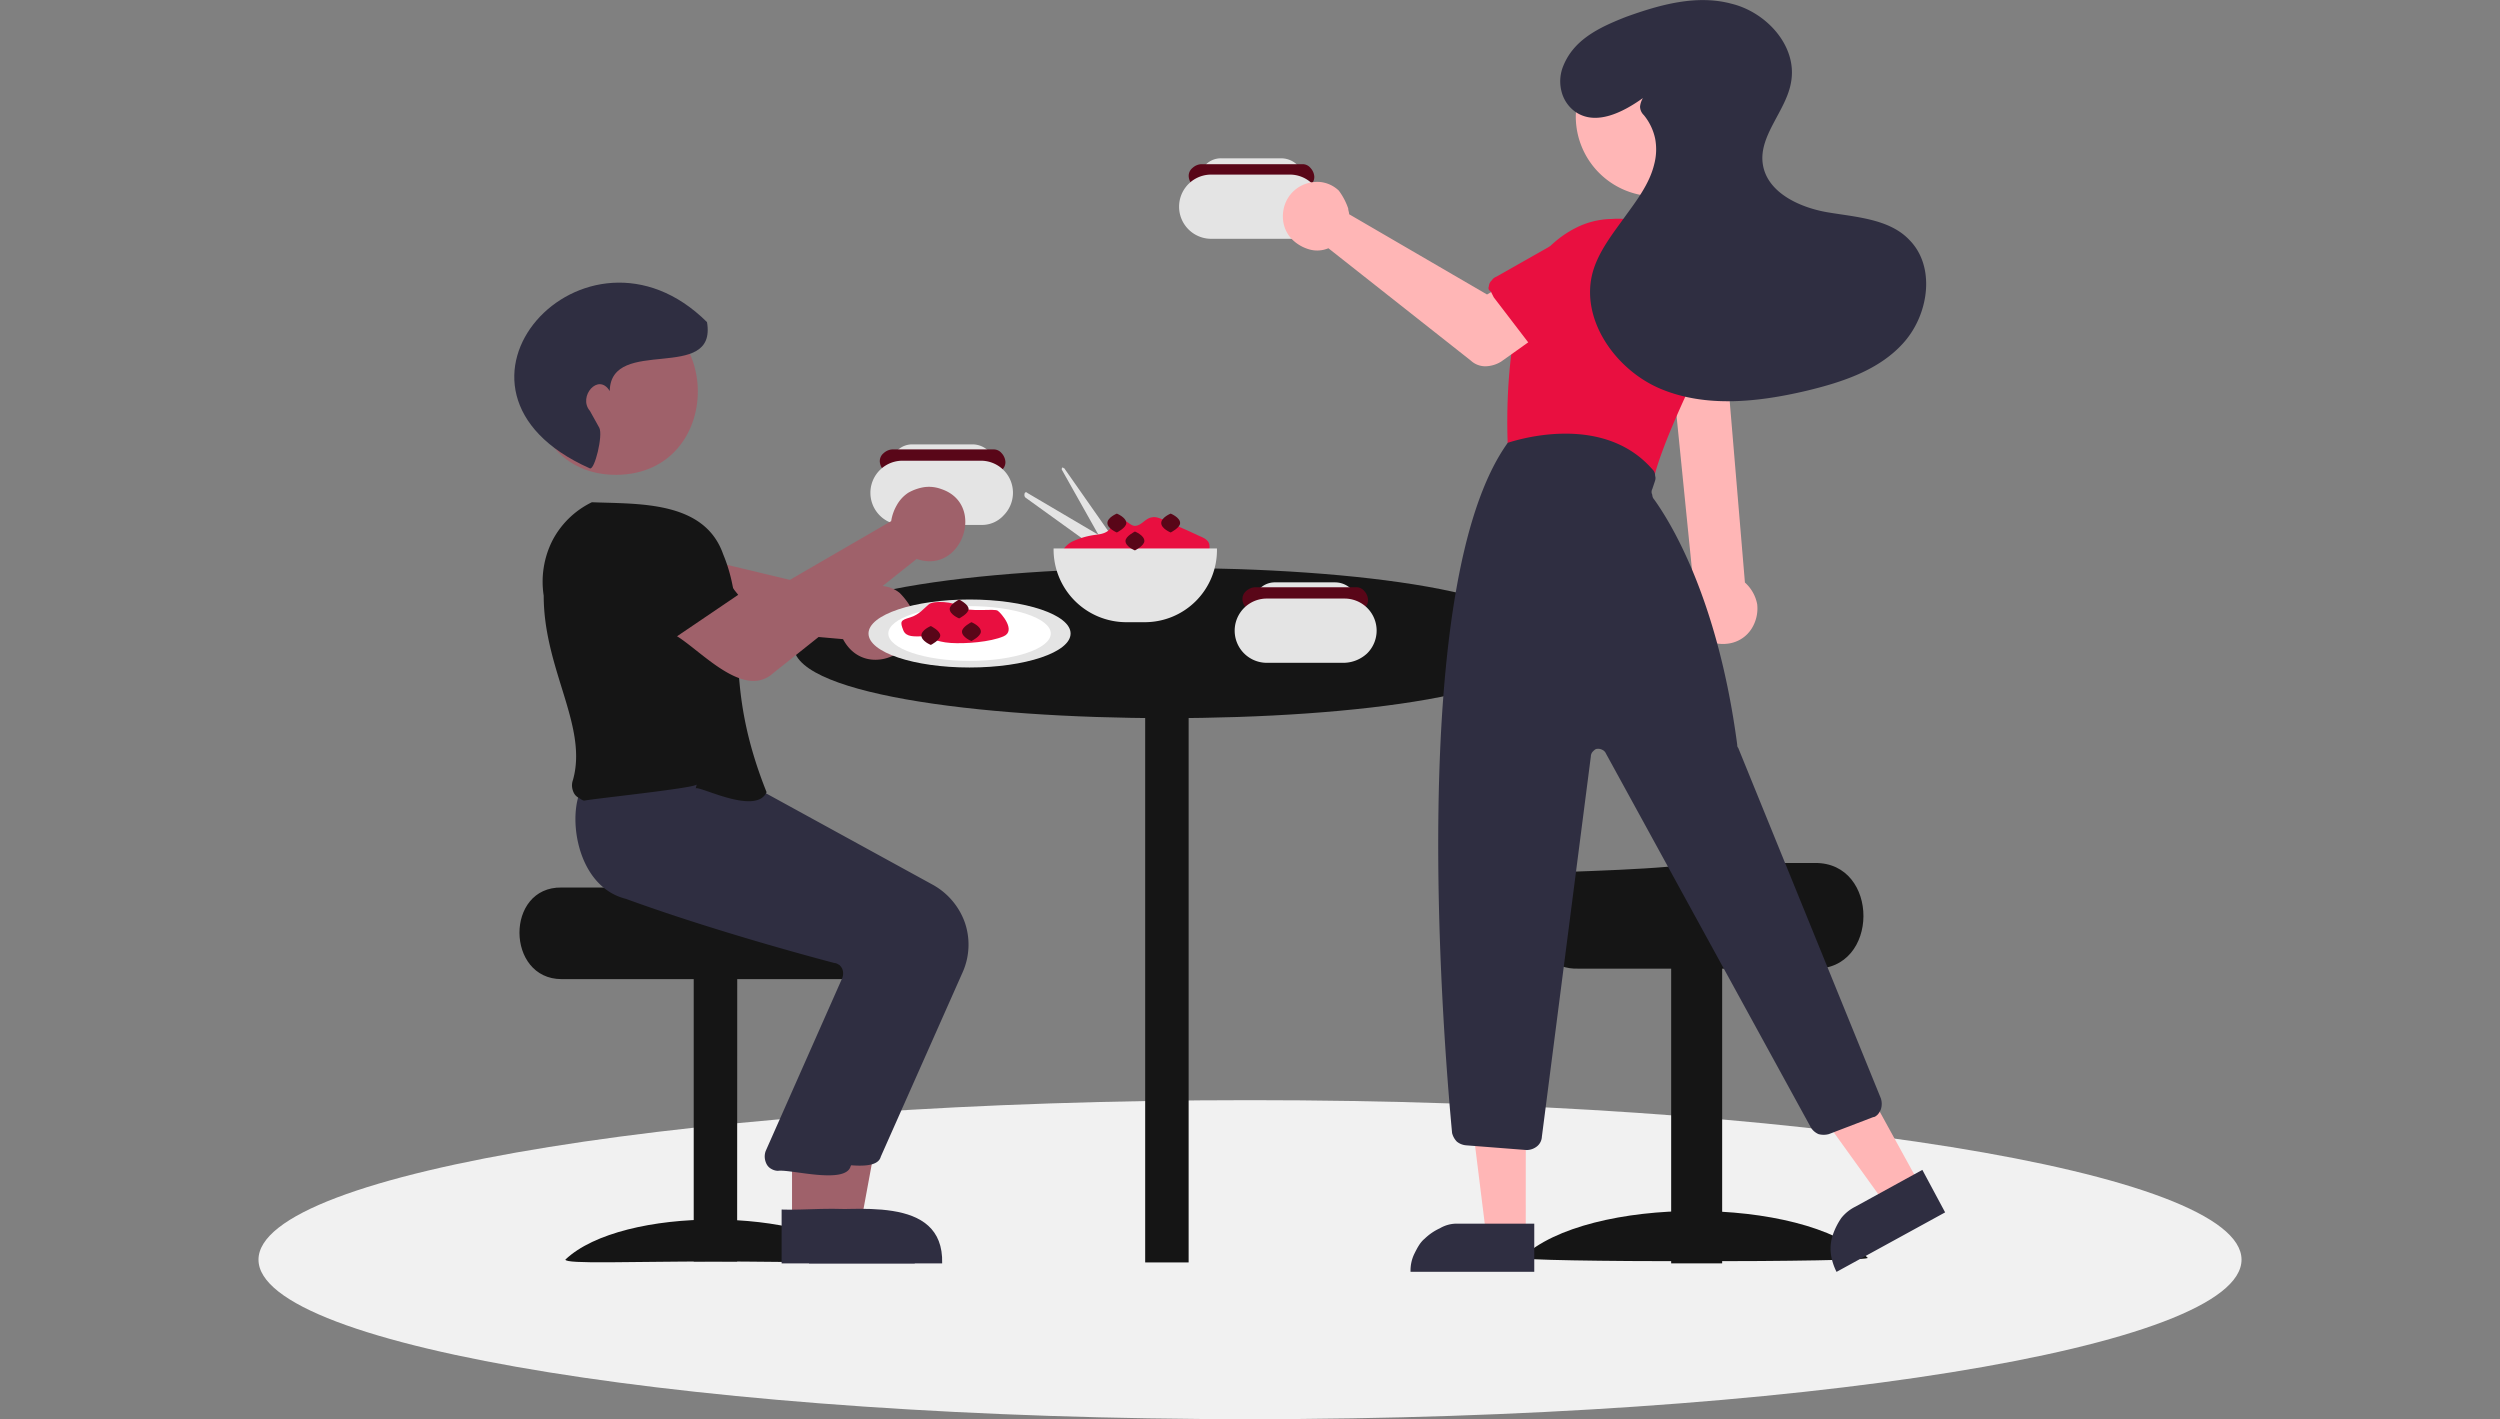
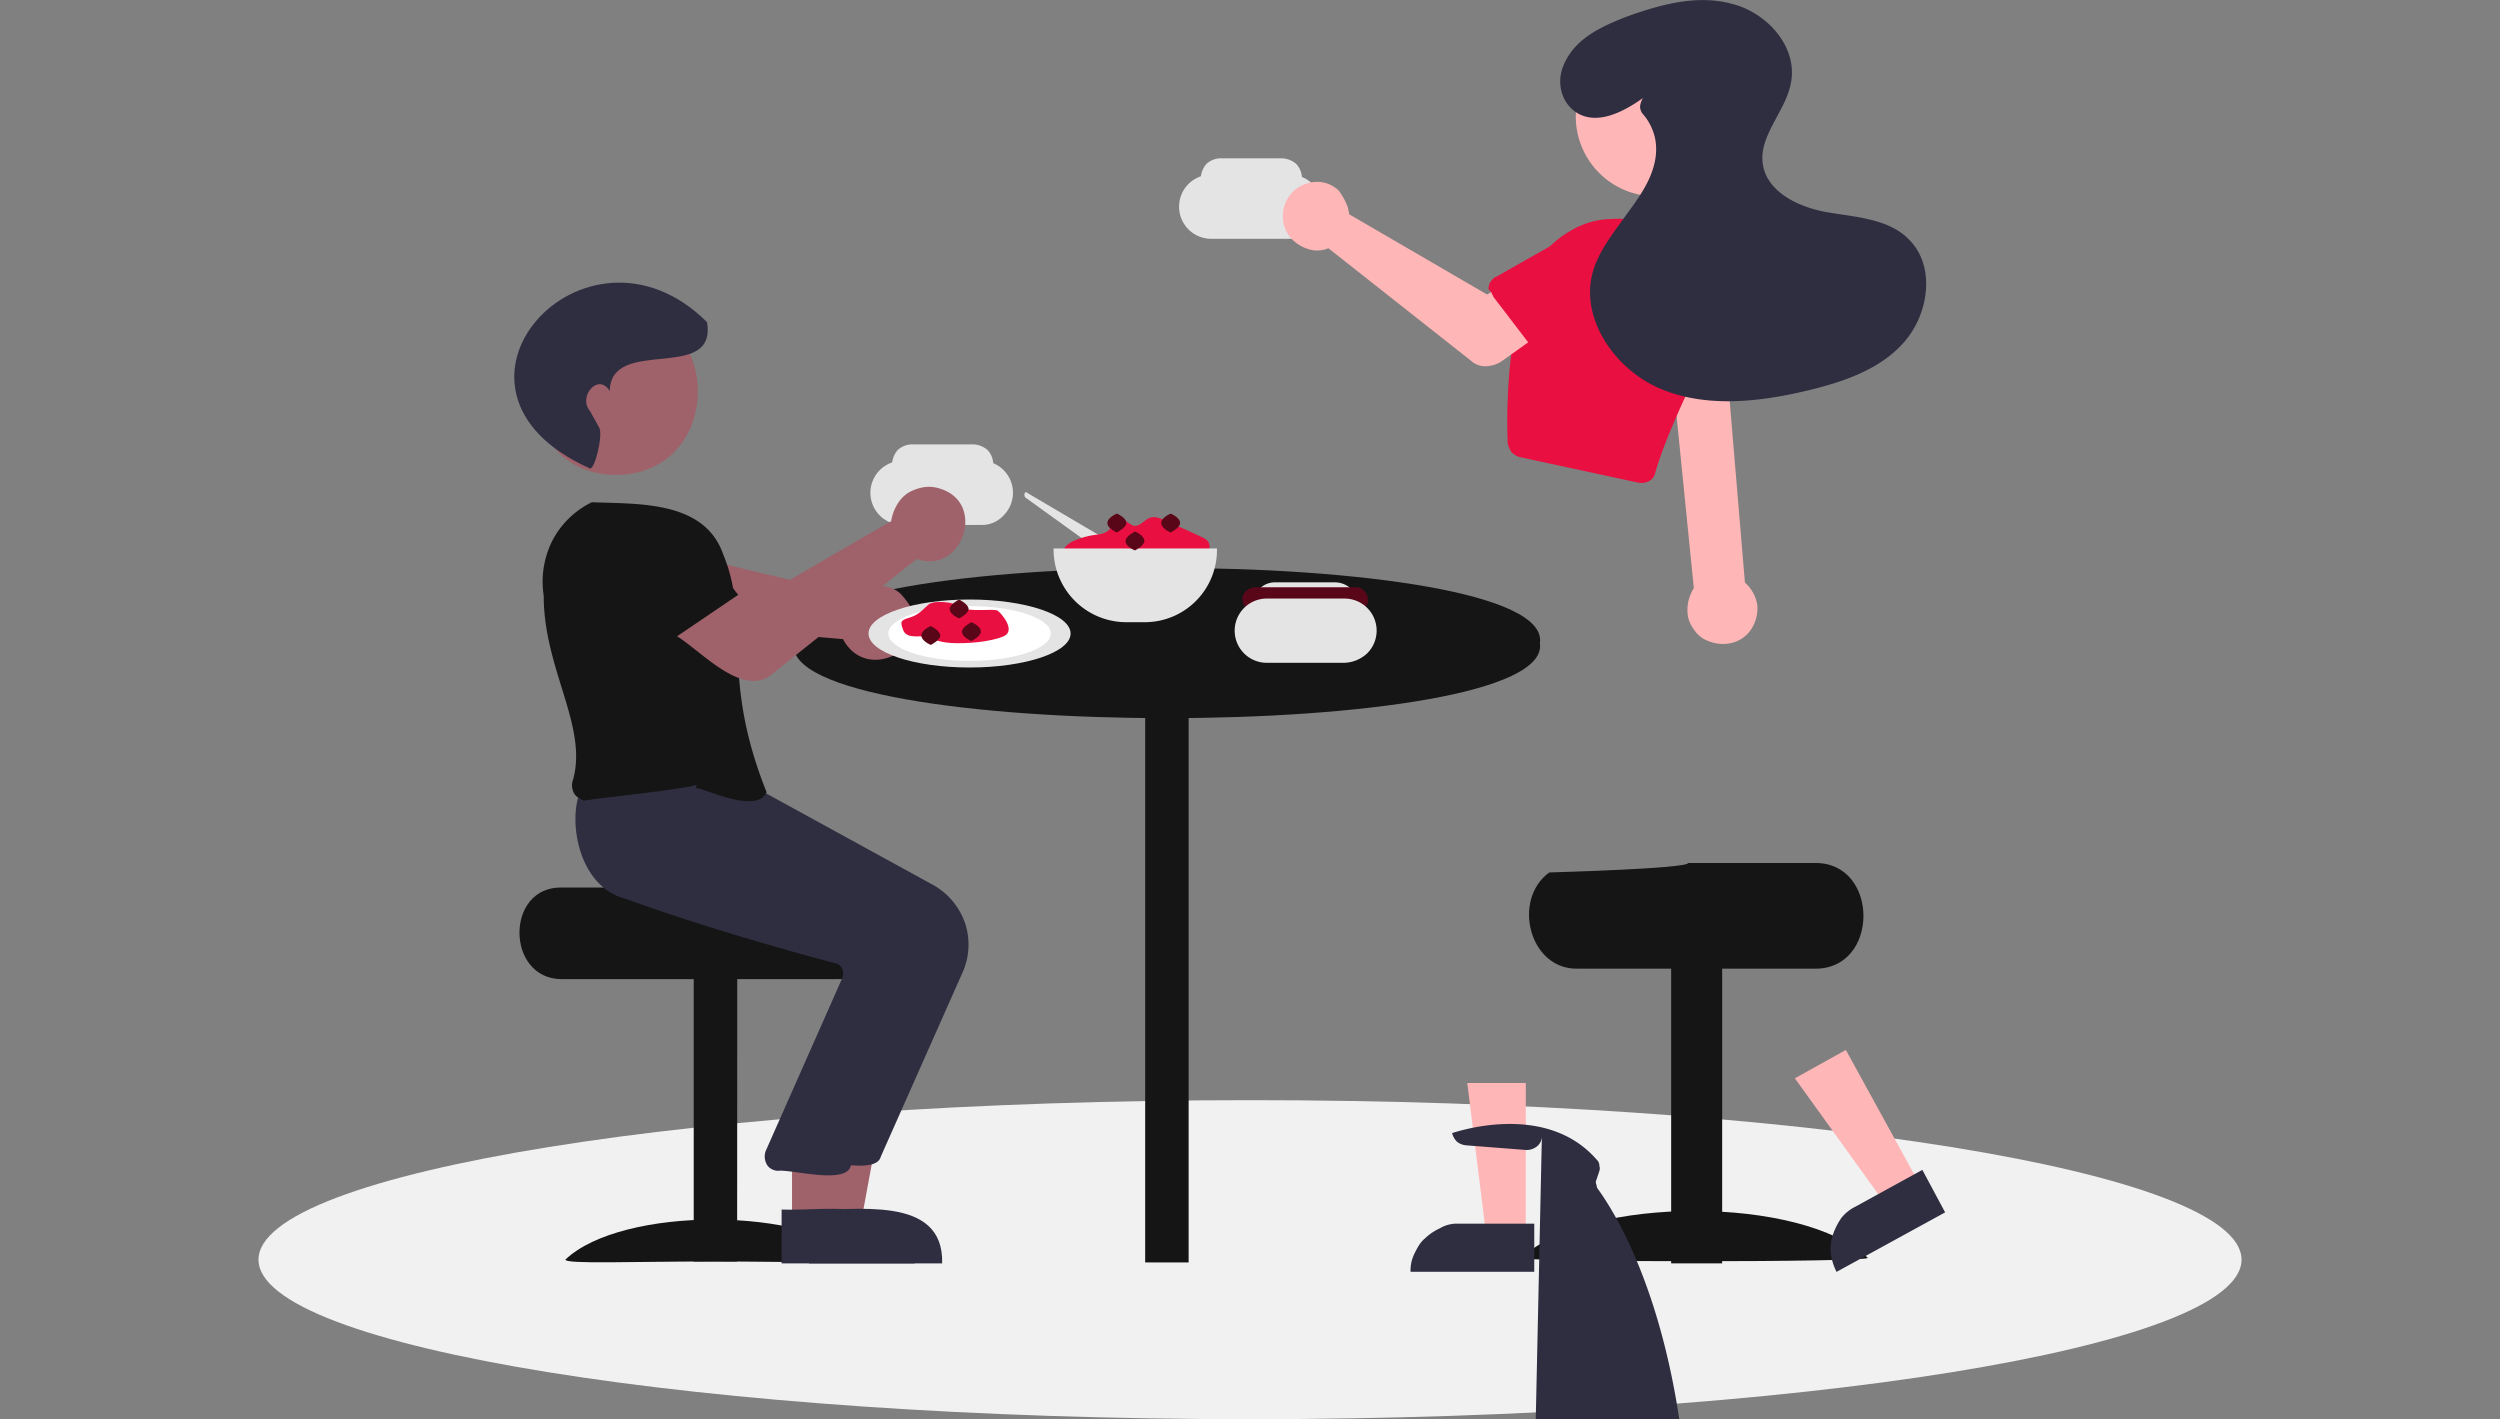
<svg xmlns="http://www.w3.org/2000/svg" viewBox="0 0 987.44 560.54">
  <rect x="0" y="0" width="987.44" height="560.54" fill="#808080" stroke="none" />
  <defs>
    <style>.cls-1{fill:#f1f1f1;}.cls-2{fill:#e4e4e4;}.cls-3{fill:#590618;}.cls-4{fill:#151515;}.cls-5{fill:#9f616a;}.cls-6{fill:#2f2e41;}.cls-7{fill:#ffb6b6;}.cls-8{fill:#e90f40;}.cls-9{fill:#fff;}</style>
  </defs>
  <g id="Métiers">
    <g id="Restauration-2" data-name="Restauration">
      <path class="cls-1" d="M493.72,560.54c216.33,0,391.63-28.35,391.63-63s-175.3-63-391.63-63-391.62,28.35-391.62,63S277.39,560.54,493.72,560.54Z" />
      <path class="cls-2" d="M384.07,192h-23.5a9.17,9.17,0,0,1-6-2.24,8.48,8.48,0,0,1-2.24-6,9.14,9.14,0,0,1,2.24-6,8.44,8.44,0,0,1,6-2.24h23.5a9.09,9.09,0,0,1,6,2.24,8.43,8.43,0,0,1,2.24,6,7.71,7.71,0,0,1-8.2,8.21Z" />
-       <path class="cls-3" d="M392.27,187.19H352.36A4,4,0,0,1,349,185.7a5.56,5.56,0,0,1-1.5-3.36A4.06,4.06,0,0,1,349,179a5.55,5.55,0,0,1,3.35-1.49h39.91a4.08,4.08,0,0,1,3.36,1.49,5.6,5.6,0,0,1,1.49,3.36,4.05,4.05,0,0,1-1.49,3.36A4.56,4.56,0,0,1,392.27,187.19Z" />
      <path class="cls-2" d="M387.42,207.33H356.47a12.68,12.68,0,0,1,0-25.36h30.95a12.66,12.66,0,0,1,8.95,21.63,11.55,11.55,0,0,1-8.95,3.73Z" />
      <path class="cls-4" d="M313.57,254c-6,39.54,300.62,39.54,294.66,0C614.19,214.42,307.61,214.42,313.57,254Z" />
      <path class="cls-4" d="M469.48,268.87H452.32V498.63h17.16Z" />
      <path class="cls-5" d="M359.45,239.41a28,28,0,0,0-4.1-5.22,12.28,12.28,0,0,0-6-2.62,13.67,13.67,0,0,0-6.71.38,17.81,17.81,0,0,0-6,3l-63.78-15.29L268.07,204l-25.36,4.11c3.35,10.44,2.24,37.67,18.27,38l72,6.34C342.29,270,368.4,256.19,359.45,239.41Z" />
      <path class="cls-4" d="M221.82,350.55H286c0,1.87,66,3.36,66,3.36,12.68,9.33,6.71,33.2-10.07,32.82H221.82C199.82,386.73,199.44,350.18,221.82,350.55Z" />
      <path class="cls-4" d="M291.19,386H274V498.25h17.15Z" />
      <path class="cls-4" d="M340.43,497.51c0,1.86-26.11.74-58.56.74s-58.56,1.12-58.56-.74C245.69,476.25,318.8,476.62,340.43,497.51Z" />
      <path class="cls-5" d="M323.64,483h16.41l7.84-42.52H323.64Z" />
      <path class="cls-6" d="M319.54,499h52.59c.75-27.6-35.43-20.51-52.59-21.26Z" />
      <path class="cls-6" d="M347.89,456.85l32.45-73.1a26.83,26.83,0,0,0,.74-19.4,27.62,27.62,0,0,0-12.68-14.91L298.28,311c-15.29-1.12-46.62-4.1-61.91-5.6-28,50.73,88.77,61.92,105.18,70.87.74,0,1.12.37,1.86.75a5,5,0,0,1,1.12,1.49,4.89,4.89,0,0,1,0,3.73l-30.21,68.25a6.41,6.41,0,0,0-.37,2.61,6.9,6.9,0,0,0,.74,2.61,4.5,4.5,0,0,0,1.87,1.87,5.4,5.4,0,0,0,2.61.75C324,457.6,346,464.31,347.89,456.85Z" />
      <path class="cls-5" d="M312.83,483h16.41l7.83-42.52H312.83Z" />
      <path class="cls-6" d="M308.72,499h52.59c.75-27.6-35.43-20.51-52.59-21.26Z" />
      <path class="cls-6" d="M336,460.58l32.45-73.1a26.88,26.88,0,0,0,.75-19.4,27.66,27.66,0,0,0-12.68-14.91l-70.12-38.05c-13.43-1.12-42.15-3.73-55.58-4.85v-.37c-7.08,8.58-4.47,39.91,16.41,45.13,31.71,11.56,68.26,21.63,82.43,25.36.75,0,1.12.38,1.87.75a5.22,5.22,0,0,1,1.12,1.49,4.89,4.89,0,0,1,0,3.73l-30.22,68.26a6.37,6.37,0,0,0-.37,2.61,6.84,6.84,0,0,0,.75,2.61,4.51,4.51,0,0,0,1.86,1.86,5.43,5.43,0,0,0,2.61.75C312.08,461.7,334.09,468,336,460.58Z" />
      <path class="cls-4" d="M274.78,311.39c1.5-1.12,23.87,10.82,28,1.49-18.65-46.62-6-67.13-17.16-94-7.46-21.26-33.57-19.76-51.84-20.51a34.57,34.57,0,0,0-15.67,15.29,36.11,36.11,0,0,0-3.36,21.63c0,29.1,17.53,51.48,11.57,72.74a6.21,6.21,0,0,0-.38,2.61,7,7,0,0,0,.75,2.61,4.51,4.51,0,0,0,1.86,1.86c.75.37,1.5,1.12,2.24,1.12,3.36-.75,42.89-4.85,44.39-6.34Z" />
      <path class="cls-5" d="M243.45,121.92c-42.89.37-42.89,65.64,0,65.64C286.35,187.19,286.35,121.92,243.45,121.92Z" />
      <path class="cls-6" d="M233,185c1.87.75,5.22-13,3.73-16-2.24-4.1-2.24-4.1-3.73-6.71-4.85-5.59,3.36-15.29,7.83-7.83.38-22,42.52-3,38.42-27.23C231.15,79.4,163.26,154,233,185Z" />
      <path class="cls-4" d="M716.76,340.86h-50c0,2.24-54.82,3.73-54.82,3.73-14.92,10.81-7.84,38.79,11.56,38h92.87C742.5,383.38,742.5,340.48,716.76,340.86Z" />
      <path class="cls-4" d="M680.21,382.26H660.07V499h20.14Z" />
      <path class="cls-4" d="M601.14,496.76c-4.1,1.87,140.61,1.87,136.51,0C711.91,472.15,626.87,472.15,601.14,496.76Z" />
      <path class="cls-5" d="M305.37,265.89l56.69-45.13c17.9,6.34,27.6-21.63,9.7-27.6a13.9,13.9,0,0,0-6.72-.75,18.58,18.58,0,0,0-6.34,2.24,14,14,0,0,0-4.47,4.85,18.23,18.23,0,0,0-2.24,6.34L296,238.29l-14.17-8.21L266.21,250.6C275.9,255.82,293.43,276.71,305.37,265.89Z" />
      <path class="cls-4" d="M259.12,256.94l32.45-22c-7.83-9-17.91-35.06-33.94-26.48C239.72,215.91,257.63,245,259.12,256.94Z" />
      <path class="cls-2" d="M506,79h-23.5a9.17,9.17,0,0,1-6-2.24,8.47,8.47,0,0,1-2.23-6,9.16,9.16,0,0,1,2.23-6,8.49,8.49,0,0,1,6-2.23H506a9.16,9.16,0,0,1,6,2.23,8.5,8.5,0,0,1,2.24,6,9.17,9.17,0,0,1-2.24,6A9.17,9.17,0,0,1,506,79Z" />
-       <path class="cls-3" d="M514.24,74.55H474.33A4.05,4.05,0,0,1,471,73.06a5.55,5.55,0,0,1-1.49-3.36A4,4,0,0,1,471,66.35a5.56,5.56,0,0,1,3.36-1.5h39.91a4,4,0,0,1,3.35,1.5,5.49,5.49,0,0,1,1.49,3.35,4.05,4.05,0,0,1-1.49,3.36A6.68,6.68,0,0,1,514.24,74.55Z" />
      <path class="cls-2" d="M509.39,94.32h-31a12.68,12.68,0,0,1,0-25.36h31a12.66,12.66,0,0,1,9,21.63,11.58,11.58,0,0,1-9,3.73Z" />
      <path class="cls-7" d="M673.87,252.83a10.85,10.85,0,0,1-4.48-3.73,14,14,0,0,1-2.61-5.22,16.14,16.14,0,0,1,0-6,17.76,17.76,0,0,1,2.24-5.6L659,132.36h22l8.2,97.72a15.33,15.33,0,0,1,4.85,8.58,15,15,0,0,1-2.24,9.7,12.92,12.92,0,0,1-7.83,5.59,15.17,15.17,0,0,1-10.07-1.12Z" />
      <path class="cls-7" d="M653.73,77.54A31.34,31.34,0,1,0,622.4,46.2,31.52,31.52,0,0,0,653.73,77.54Z" />
      <path class="cls-8" d="M646.64,190.55,600,180.48a8.1,8.1,0,0,1-3-1.87,13.51,13.51,0,0,1-1.5-3.35c-.37-10.45-.74-37.3,7.09-62.67a35,35,0,0,1,7.46-13A41.21,41.21,0,0,1,622,90.22a32.32,32.32,0,0,1,14.54-3.73,33.84,33.84,0,0,1,14.92,2.23h0a38.45,38.45,0,0,1,13.43,8.21,39,39,0,0,1,9,13,43.46,43.46,0,0,1,3,15.67,36.89,36.89,0,0,1-3.73,15.29c-10.44,21.26-16.78,36.55-19.39,45.88a4.72,4.72,0,0,1-2.61,3.35,6.25,6.25,0,0,1-4.48.38Z" />
      <path class="cls-7" d="M602.63,487.81H587l-7.46-60.05h23.12Z" />
      <path class="cls-6" d="M576.15,483.33H606v19H557.13a15.14,15.14,0,0,1,1.49-7.09c1.12-2.24,2.24-4.48,4.1-6a21.49,21.49,0,0,1,6-4.1A13.13,13.13,0,0,1,576.15,483.33Z" />
      <path class="cls-7" d="M758.16,467.67l-13.8,7.46L708.93,425.9l20.14-11.19Z" />
      <path class="cls-6" d="M732.8,476.62l26.48-14.55,9,16.79-42.89,23.5a22.7,22.7,0,0,1-2.24-7.09,17,17,0,0,1,.75-7.46,27.54,27.54,0,0,1,3.36-6.71A16.42,16.42,0,0,1,732.8,476.62Z" />
-       <path class="cls-6" d="M603,454.24l-23.87-1.86a6.68,6.68,0,0,1-3.73-1.49,7.58,7.58,0,0,1-1.86-3.36c-3.36-35.81-18.28-216.7,22-272.65h0c.38,0,36.56-13,57.07,10.45a3.36,3.36,0,0,1,1.12,2.61c.37,1.12,0,1.86-.37,3l-.75,2.24a2.4,2.4,0,0,0,0,2.24,2.81,2.81,0,0,0,.75,1.86c5.59,7.83,25,37.67,32.82,97a1.36,1.36,0,0,0,.37,1.11l56.32,138.38a6.94,6.94,0,0,1,0,4.47,8,8,0,0,1-1.12,1.87c-.37.37-1.12,1.12-1.86,1.12l-17.53,6.71a7.71,7.71,0,0,1-4.11,0,6.67,6.67,0,0,1-3-2.61l-80.94-147.7a2.89,2.89,0,0,0-1.49-1.49,3.37,3.37,0,0,0-1.86-.37c-.75,0-1.12.37-1.87,1.12a2.83,2.83,0,0,0-.74,1.86L609,449a5.18,5.18,0,0,1-1.86,3.73,6.61,6.61,0,0,1-3.73,1.49Z" />
+       <path class="cls-6" d="M603,454.24l-23.87-1.86a6.68,6.68,0,0,1-3.73-1.49,7.58,7.58,0,0,1-1.86-3.36h0c.38,0,36.56-13,57.07,10.45a3.36,3.36,0,0,1,1.12,2.61c.37,1.12,0,1.86-.37,3l-.75,2.24a2.4,2.4,0,0,0,0,2.24,2.81,2.81,0,0,0,.75,1.86c5.59,7.83,25,37.67,32.82,97a1.36,1.36,0,0,0,.37,1.11l56.32,138.38a6.94,6.94,0,0,1,0,4.47,8,8,0,0,1-1.12,1.87c-.37.37-1.12,1.12-1.86,1.12l-17.53,6.71a7.71,7.71,0,0,1-4.11,0,6.67,6.67,0,0,1-3-2.61l-80.94-147.7a2.89,2.89,0,0,0-1.49-1.49,3.37,3.37,0,0,0-1.86-.37c-.75,0-1.12.37-1.87,1.12a2.83,2.83,0,0,0-.74,1.86L609,449a5.18,5.18,0,0,1-1.86,3.73,6.61,6.61,0,0,1-3.73,1.49Z" />
      <path class="cls-7" d="M532.51,82.38c0,.75.37,1.5.37,2.24l54.46,31.7,13.43-7.83,14.17,18.65-22,15.67a12.33,12.33,0,0,1-6,1.86,8.44,8.44,0,0,1-6-2.24L524.68,98.05a11.31,11.31,0,0,1-7.83.37,15.65,15.65,0,0,1-6.72-4.1,12.61,12.61,0,0,1-3.35-7.46A14,14,0,0,1,508.27,79a13.47,13.47,0,0,1,5.59-5.6,14.1,14.1,0,0,1,7.83-1.49,12.52,12.52,0,0,1,7.09,3.36,25.69,25.69,0,0,1,3.73,7.08Z" />
      <path class="cls-8" d="M588.08,113a3.25,3.25,0,0,1,1.12-2.24,3.71,3.71,0,0,1,1.87-1.49l25-14.17a16.27,16.27,0,0,1,11.56-3.36,15.08,15.08,0,0,1,10.44,6,16.31,16.31,0,0,1,3.36,11.56,15.08,15.08,0,0,1-6,10.44l-19.76,20.89a6.61,6.61,0,0,1-1.87,1.49,4.77,4.77,0,0,1-2.24.37,5.38,5.38,0,0,1-2.24-.74,3.79,3.79,0,0,1-1.86-1.49L590,117.44l-1.12-2.23c-1.12-.75-1.12-1.5-.75-2.24Z" />
      <path class="cls-8" d="M653,156.23a3.74,3.74,0,0,1-1.49-1.86,5.34,5.34,0,0,1-.74-2.24L650,123.41a15.09,15.09,0,0,1,2.61-11.93,15.85,15.85,0,0,1,10.07-6.72,15.48,15.48,0,0,1,11.94,2.61,15.88,15.88,0,0,1,6.71,10.07l9.32,27.23a5.44,5.44,0,0,1,.38,2.61,5.36,5.36,0,0,1-.75,2.24,7.94,7.94,0,0,1-1.49,1.86l-2.24,1.12-28.35,5.23h-2.61a12,12,0,0,1-2.61-1.5Z" />
      <path class="cls-6" d="M648.88,38.75C641.05,44.34,630.23,49.93,622,44a14.06,14.06,0,0,1-5.23-7.84,16,16,0,0,1,.38-9.32c4.1-11.19,14.54-16,25-20.14,13.42-4.85,28-8.95,41.77-5.22,13.8,3.35,26.11,16.78,23.5,31-1.87,11.19-12.68,20.89-11.19,32.08C697.74,76,710.79,82,722,83.88s24.25,2.61,32.08,10.81c10.44,10.45,7.83,29.09-1.86,40.28s-24.62,16-38.79,19.4c-19,4.47-39.54,6.71-57.44-.75s-32.08-27.6-26.86-46.25c2.24-7.83,7.46-14.54,12.31-21.26s10.07-13.42,11.94-21.26a23,23,0,0,0,.37-10.07,21.74,21.74,0,0,0-4.48-9.32,4.77,4.77,0,0,1-1.49-3.36,8.52,8.52,0,0,1,1.12-3.35Z" />
      <ellipse class="cls-2" cx="382.95" cy="250.22" rx="39.91" ry="13.43" />
      <ellipse class="cls-9" cx="382.95" cy="250.22" rx="32.08" ry="10.82" />
      <path class="cls-8" d="M356.84,249.1c-1.49-3.72-1.12-4.1,2.61-5.22s5.59-3.73,7.46-5.22,9.7-1.12,12.68,1.12,13.43.37,14.55,1.49c1.12.75,7.46,7.83,2.23,10.07s-14.91,3-20.88,2.61-8.95-2.61-11.56-2.61S358,251.72,356.84,249.1Z" />
      <path class="cls-3" d="M382.57,240.53c0,1.86-3.73,3.73-3.73,3.73s-3.73-1.5-3.73-3.73c0-1.87,3.73-3.73,3.73-3.73S382.57,238.66,382.57,240.53Z" />
      <path class="cls-3" d="M371.38,251c0,1.86-3.72,3.73-3.72,3.73s-3.73-1.49-3.73-3.73,3.73-3.73,3.73-3.73S371.38,249.1,371.38,251Z" />
      <path class="cls-3" d="M387.42,249.48c0,1.86-3.73,3.73-3.73,3.73s-3.73-1.49-3.73-3.73c0-1.87,3.73-3.73,3.73-3.73S387.42,247.24,387.42,249.48Z" />
      <path class="cls-2" d="M405.7,194.65l35.43,20.89a2.75,2.75,0,0,1-2.61,4.85h-.37L405,196.51a1.36,1.36,0,0,1-.37-1.11c0-1.12.75-1.12,1.12-.75Z" />
-       <path class="cls-2" d="M420.62,185.33l23.5,33.56a2.69,2.69,0,0,1-4.48,3v-.38L419.5,185.7a.72.72,0,0,1,.37-1.12c0,.37.75.37.75.75Z" />
      <path class="cls-8" d="M420.25,220.39a3.37,3.37,0,0,1,0-3.73,10,10,0,0,1,3-2.62,30.7,30.7,0,0,1,8.2-2.61c2.24-.37,4.48-.37,6.34-1.86,1.5-1.49,2.62-4.1,4.85-4.1,2.24-.38,3.73,2.23,5.6,2.23,2.61,0,4.1-3,6.71-3.35,1.49-.38,3.36.37,4.85,1.12l9.33,4.1,4.84,2.24c1.87.74,3.73,1.86,3.73,3.73.38,2.61-2.23,4.1-4.85,5.22a73.09,73.09,0,0,1-52.58-.37" />
      <path class="cls-2" d="M452,245.75h-7.09A28.73,28.73,0,0,1,416.14,217v-.37h64.53V217A28.49,28.49,0,0,1,452,245.75Z" />
      <path class="cls-3" d="M444.86,206.59c0,1.86-3.73,3.73-3.73,3.73s-3.73-1.5-3.73-3.73,3.73-3.73,3.73-3.73S444.86,204.35,444.86,206.59Z" />
      <path class="cls-3" d="M466.12,206.59c0,1.86-3.73,3.73-3.73,3.73s-3.73-1.5-3.73-3.73,3.73-3.73,3.73-3.73S466.12,204.35,466.12,206.59Z" />
      <path class="cls-3" d="M452,213.67c0,1.87-3.73,3.73-3.73,3.73s-3.73-1.49-3.73-3.73c0-1.86,3.73-3.73,3.73-3.73S452,211.43,452,213.67Z" />
      <path class="cls-2" d="M527.29,246.49h-23.5a9.16,9.16,0,0,1-6-2.23,8.49,8.49,0,0,1-2.23-6,9.16,9.16,0,0,1,2.23-6,8.5,8.5,0,0,1,6-2.24h23.5a9.17,9.17,0,0,1,6,2.24,8.48,8.48,0,0,1,2.24,6,9.17,9.17,0,0,1-2.24,6,10.55,10.55,0,0,1-6,2.23Z" />
      <path class="cls-3" d="M535.5,241.65H495.59a4.06,4.06,0,0,1-3.36-1.5,5.49,5.49,0,0,1-1.49-3.35,4.05,4.05,0,0,1,1.49-3.36,5.55,5.55,0,0,1,3.36-1.49H535.5a4,4,0,0,1,3.35,1.49,5.55,5.55,0,0,1,1.49,3.36,4,4,0,0,1-1.49,3.35A3.62,3.62,0,0,1,535.5,241.65Z" />
      <path class="cls-2" d="M531,261.79h-31a12.69,12.69,0,0,1,0-25.37h31a12.66,12.66,0,0,1,9,21.64,13.79,13.79,0,0,1-9,3.73Z" />
    </g>
  </g>
</svg>